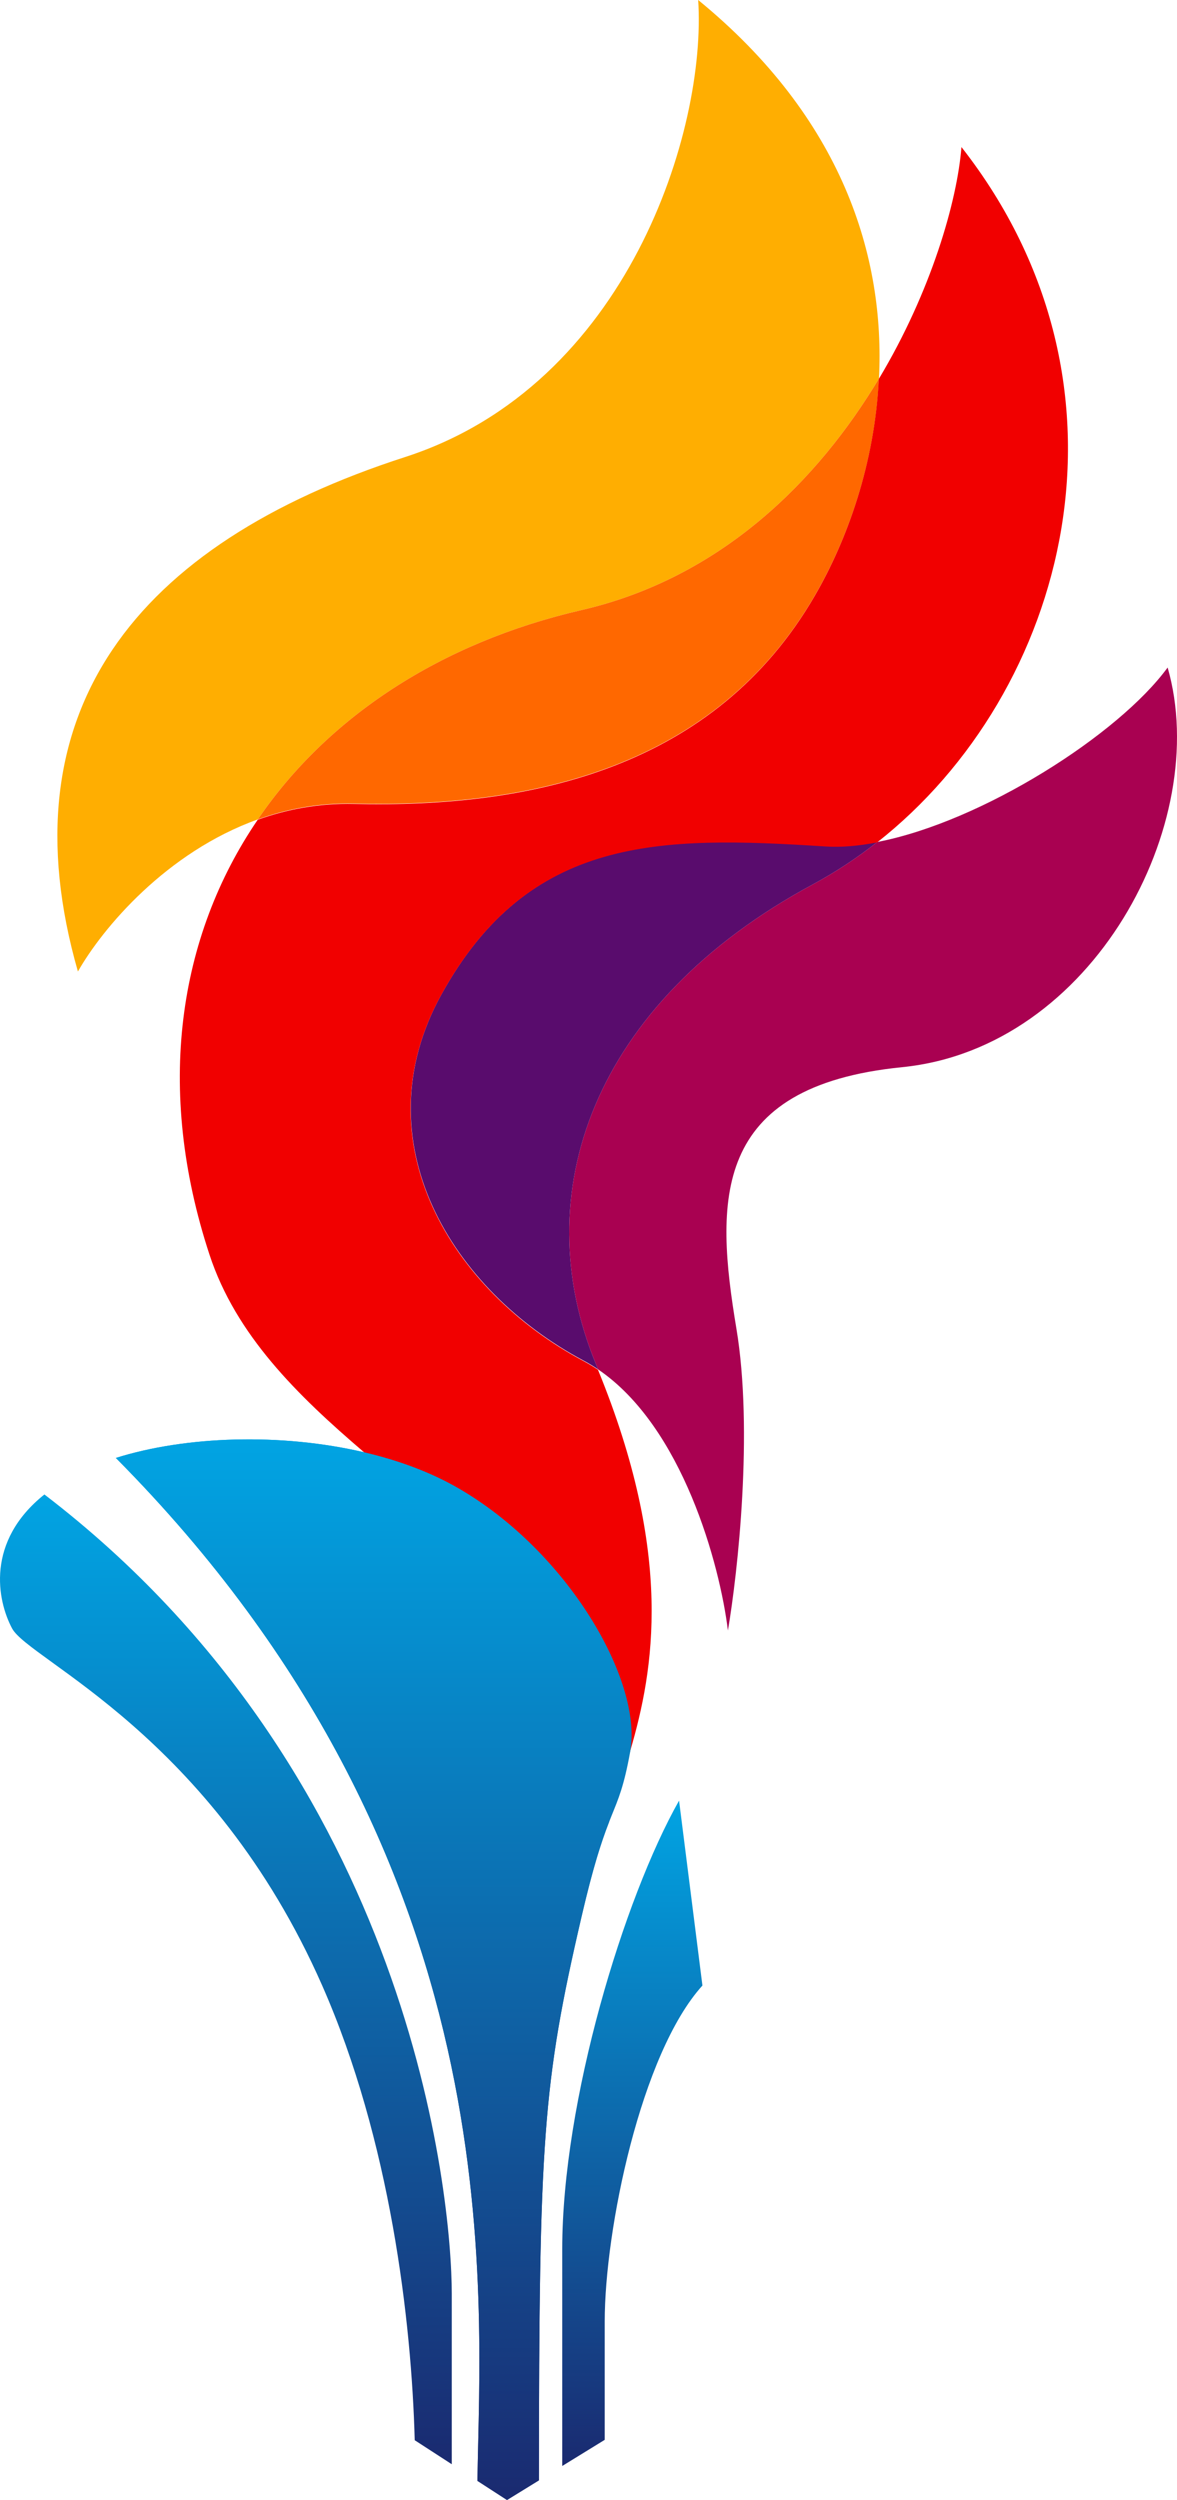
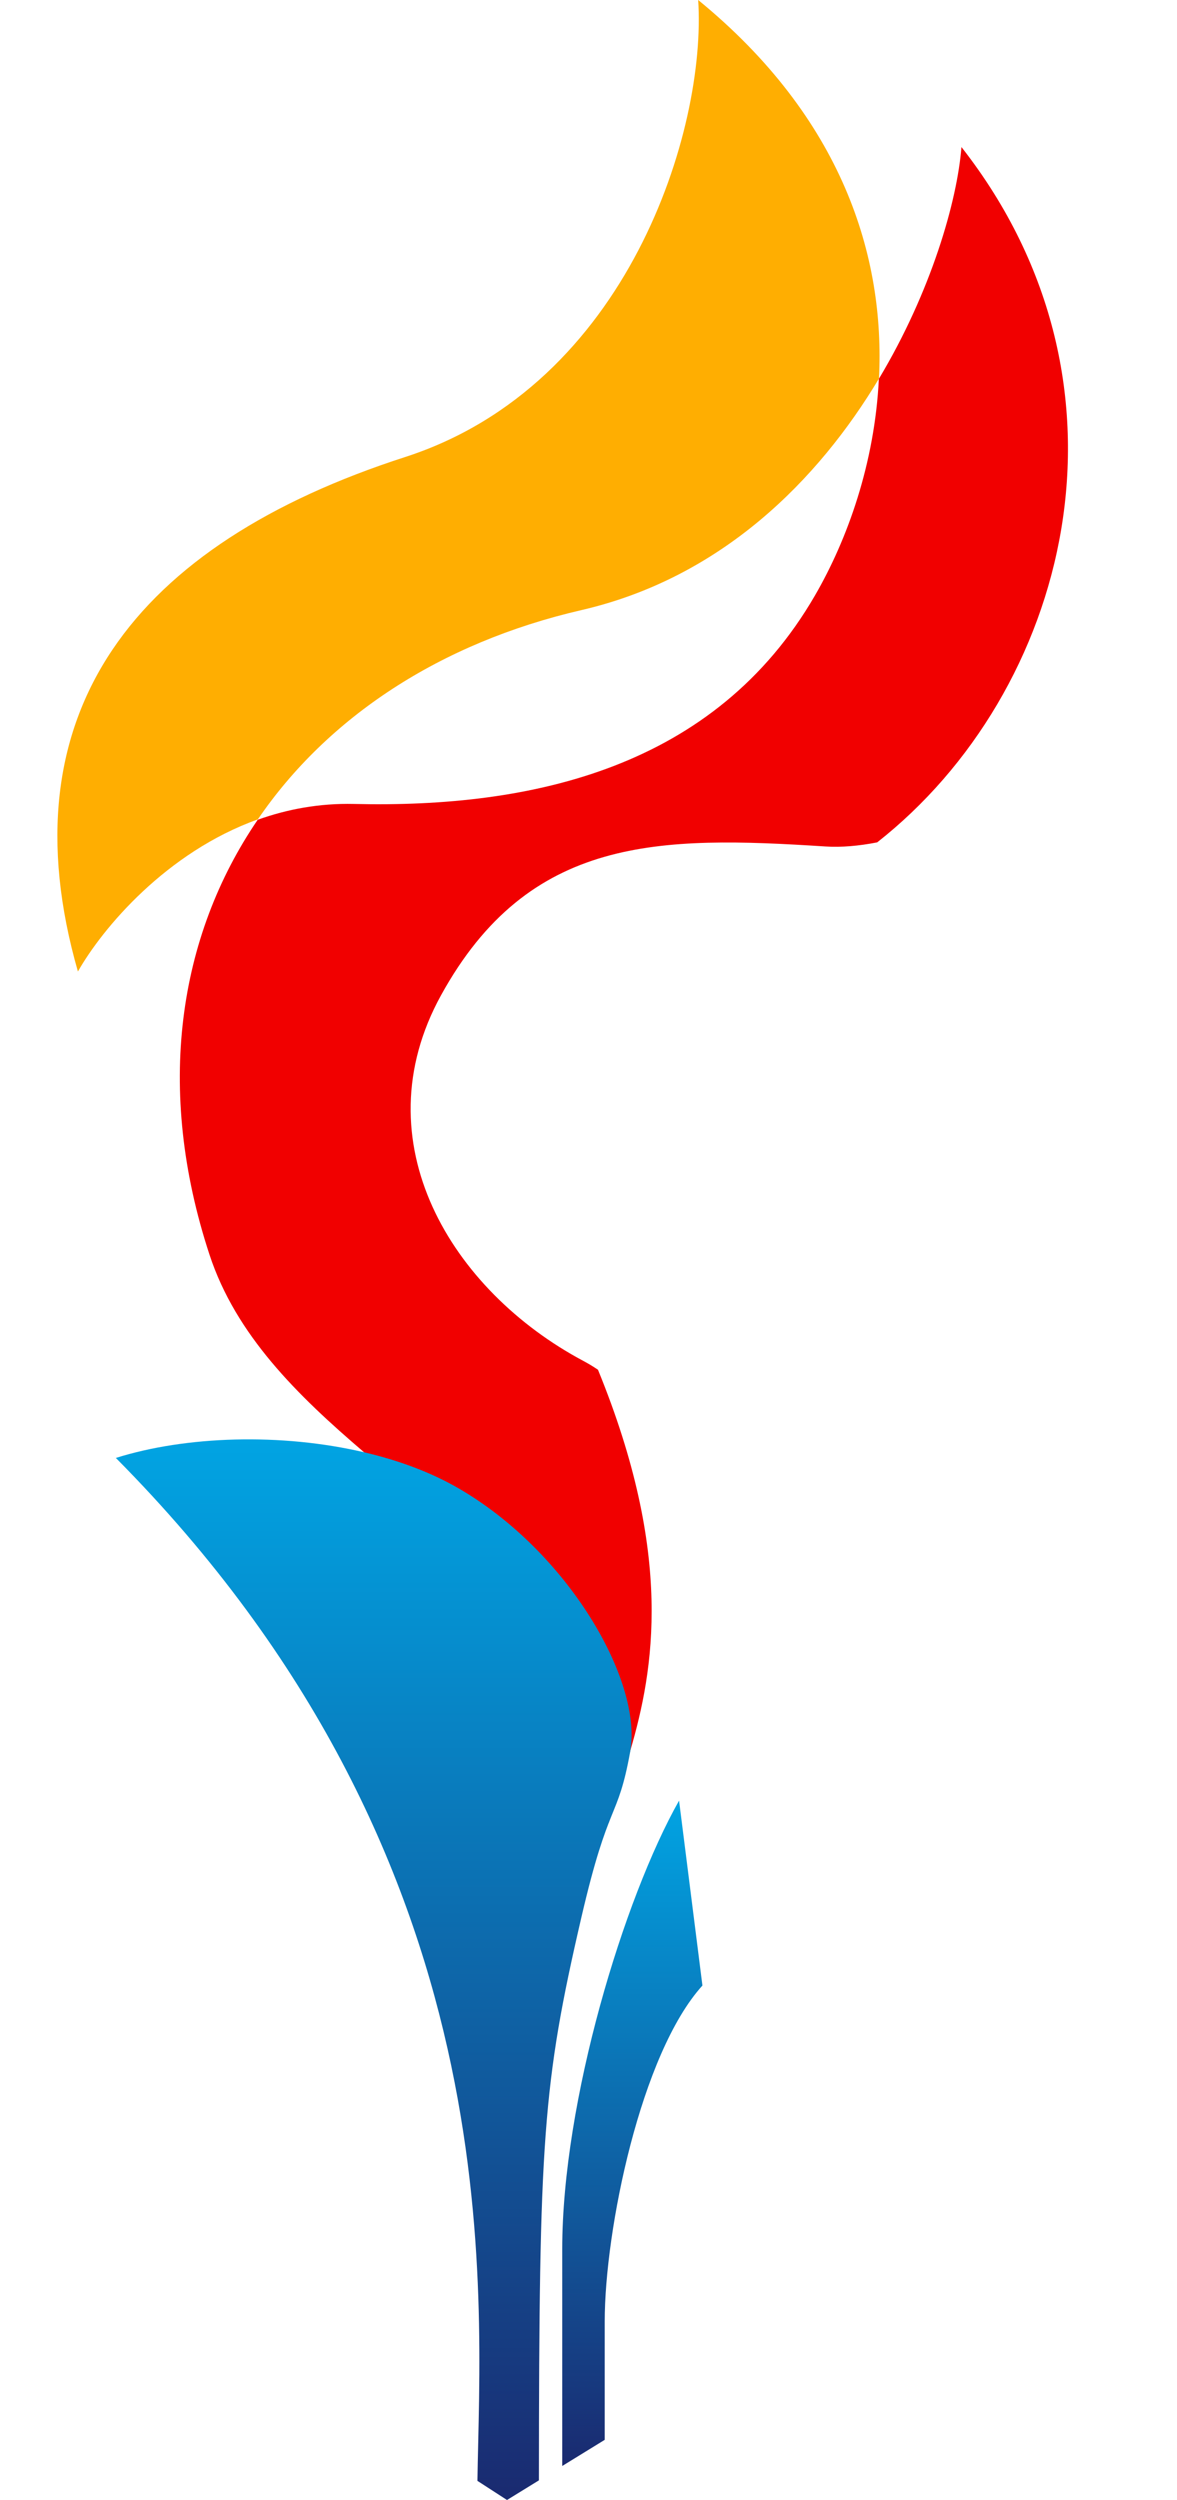
<svg xmlns="http://www.w3.org/2000/svg" xmlns:xlink="http://www.w3.org/1999/xlink" id="Layer_1" viewBox="0 0 277.045 588">
  <defs>
    <style>.cls-1{fill:#ffae01;}.cls-2{fill:#f10000;}.cls-3{fill:url(#linear-gradient-4);}.cls-4{fill:url(#linear-gradient-3);}.cls-5{fill:url(#linear-gradient-2);}.cls-6{fill:url(#linear-gradient);}.cls-7{fill:#590c6d;}.cls-8{fill:#ff6800;}.cls-9{fill:#a90151;}</style>
    <linearGradient id="linear-gradient" x1="148.84" y1="423.5" x2="148.84" y2="580" gradientUnits="userSpaceOnUse">
      <stop offset="0" stop-color="#01a4e3" />
      <stop offset="1" stop-color="#1a2a70" />
    </linearGradient>
    <linearGradient id="linear-gradient-2" x1="85.525" y1="338.542" x2="85.525" y2="588" xlink:href="#linear-gradient" />
    <linearGradient id="linear-gradient-3" x1="53.17" y1="351.5" x2="53.17" y2="579.59" xlink:href="#linear-gradient" />
    <linearGradient id="linear-gradient-4" x1="87.969" y1="338.538" x2="87.969" y2="588" xlink:href="#linear-gradient" />
  </defs>
  <path class="cls-1" d="M206.9,89.02v.01c-14.31,23.87-37.04,46.85-70.06,54.47-33.32,7.69-59.8,25.26-76.15,49.22-21.53,7.71-36.54,25.56-42.35,35.78C.84,167.5,31.84,128,95.34,107.5,147.84,90.55,166.34,30.5,164.34,0c34.01,27.8,43.99,60.36,42.56,89.02Z" />
-   <path class="cls-8" d="M206.9,89.03c-.97,19.8-7.38,37.74-15.06,50.97-23.5,40.5-66.5,50-108.5,49-8.16-.19-15.74,1.24-22.65,3.72,16.35-23.96,42.83-41.53,76.15-49.22,33.02-7.62,55.75-30.6,70.06-54.47Z" />
-   <path class="cls-9" d="M212.34,251c-45,4.5-44,31.5-39,61.5,4,24,.33,57.33-2,71-1.89-15.46-10.66-47.92-30.55-61.41v-.01c-.15-.36-.3-.72-.45-1.08-16.63-40.05-1-85,51-113,5.31-2.86,10.37-6.2,15.15-9.96h.01c24.72-4.78,56.85-25.3,68.34-41.04,10.5,36.5-17.5,89.5-62.5,94Z" />
-   <path class="cls-7" d="M206.49,198.04c-4.78,3.76-9.84,7.1-15.15,9.96-52,28-67.63,72.95-51,113,.15.36.3.72.45,1.08-1.11-.75-2.26-1.45-3.45-2.08-31-16.5-52.5-51.5-33.5-86,20.72-37.62,51.5-37.5,90.5-35,3.72.24,7.82-.12,12.15-.96Z" />
  <path class="cls-6" d="M165.34,467c-14.5,16-23,57.5-23,79v27.85l-10,6.15v-51c0-34.8,14.5-82.5,27.5-105.5l5.5,43.5Z" />
-   <path class="cls-5" d="M143.34,428.5c.13-.54.28-1.09.44-1.64-.18.65-.34,1.28-.5,1.9-1.58,4.08-3.58,9.91-6.44,22.24-9.11,39.25-9.94,52.38-9.99,132.38l-7.51,4.62-6.96-4.5c.66-45.19,8.91-145.85-85.11-240.59,16.34-5.15,38.76-5.94,58.43-1.33.06.01.13.03.19.04h.01c27.97,23.83,60,45.36,57.44,86.88Z" />
-   <path class="cls-4" d="M106.34,539.5v40.09l-8.72-5.65c-.75-28.01-5.74-70.53-21.78-106.94C49.84,408,6.84,390.5,2.84,383c-3.51-6.57-6.24-20.45,7.61-31.5,86.57,66.2,95.89,165.31,95.89,188Z" />
  <path class="cls-2" d="M206.47,198.13h-.01c-4.33.84-8.43,1.2-12.15.96-39-2.5-69.78-2.62-90.5,35-19,34.5,2.5,69.5,33.5,86,1.19.63,2.34,1.33,3.45,2.08v.01c17.88,43.69,13.17,70.51,7.6,89.58v.01c-.35,1.21-.71,2.39-1.06,3.54-.22.71-.44,1.4-.65,2.09-.36,1.16-.71,2.28-1.06,3.39-.22.7-.44,1.4-.65,2.09-.41,1.37-.81,2.7-1.16,3.98-.18.65-.34,1.28-.5,1.9,2.56-41.52-29.44-63.22-57.41-87.05h-.01c-.05-.05-.11-.09-.16-.13-15.75-13.44-30.18-27.59-36.39-46.49-12.82-38.98-7.38-74.83,11.35-102.28,6.91-2.48,14.49-3.91,22.65-3.72,42,1,85-8.5,108.5-49,7.68-13.23,14.09-31.17,15.06-50.97v-.01c12.36-20.6,18.44-41.87,19.44-54.52,44.28,56.48,25.03,128.3-19.84,163.54Z" />
  <path class="cls-3" d="M148.39,411.67v.01c-.01.11-.03.22-.05.32-3,16.5-5,11-11.5,39-9.11,39.25-9.94,52.38-9.99,132.38l-7.51,4.62-6.96-4.5c.66-45.19,8.91-145.85-85.11-240.59,16.39-5.17,38.9-5.95,58.62-1.29h.01c7.97,1.88,15.48,4.65,21.94,8.38,25.82,14.9,43.27,45.1,40.55,61.67Z" />
</svg>